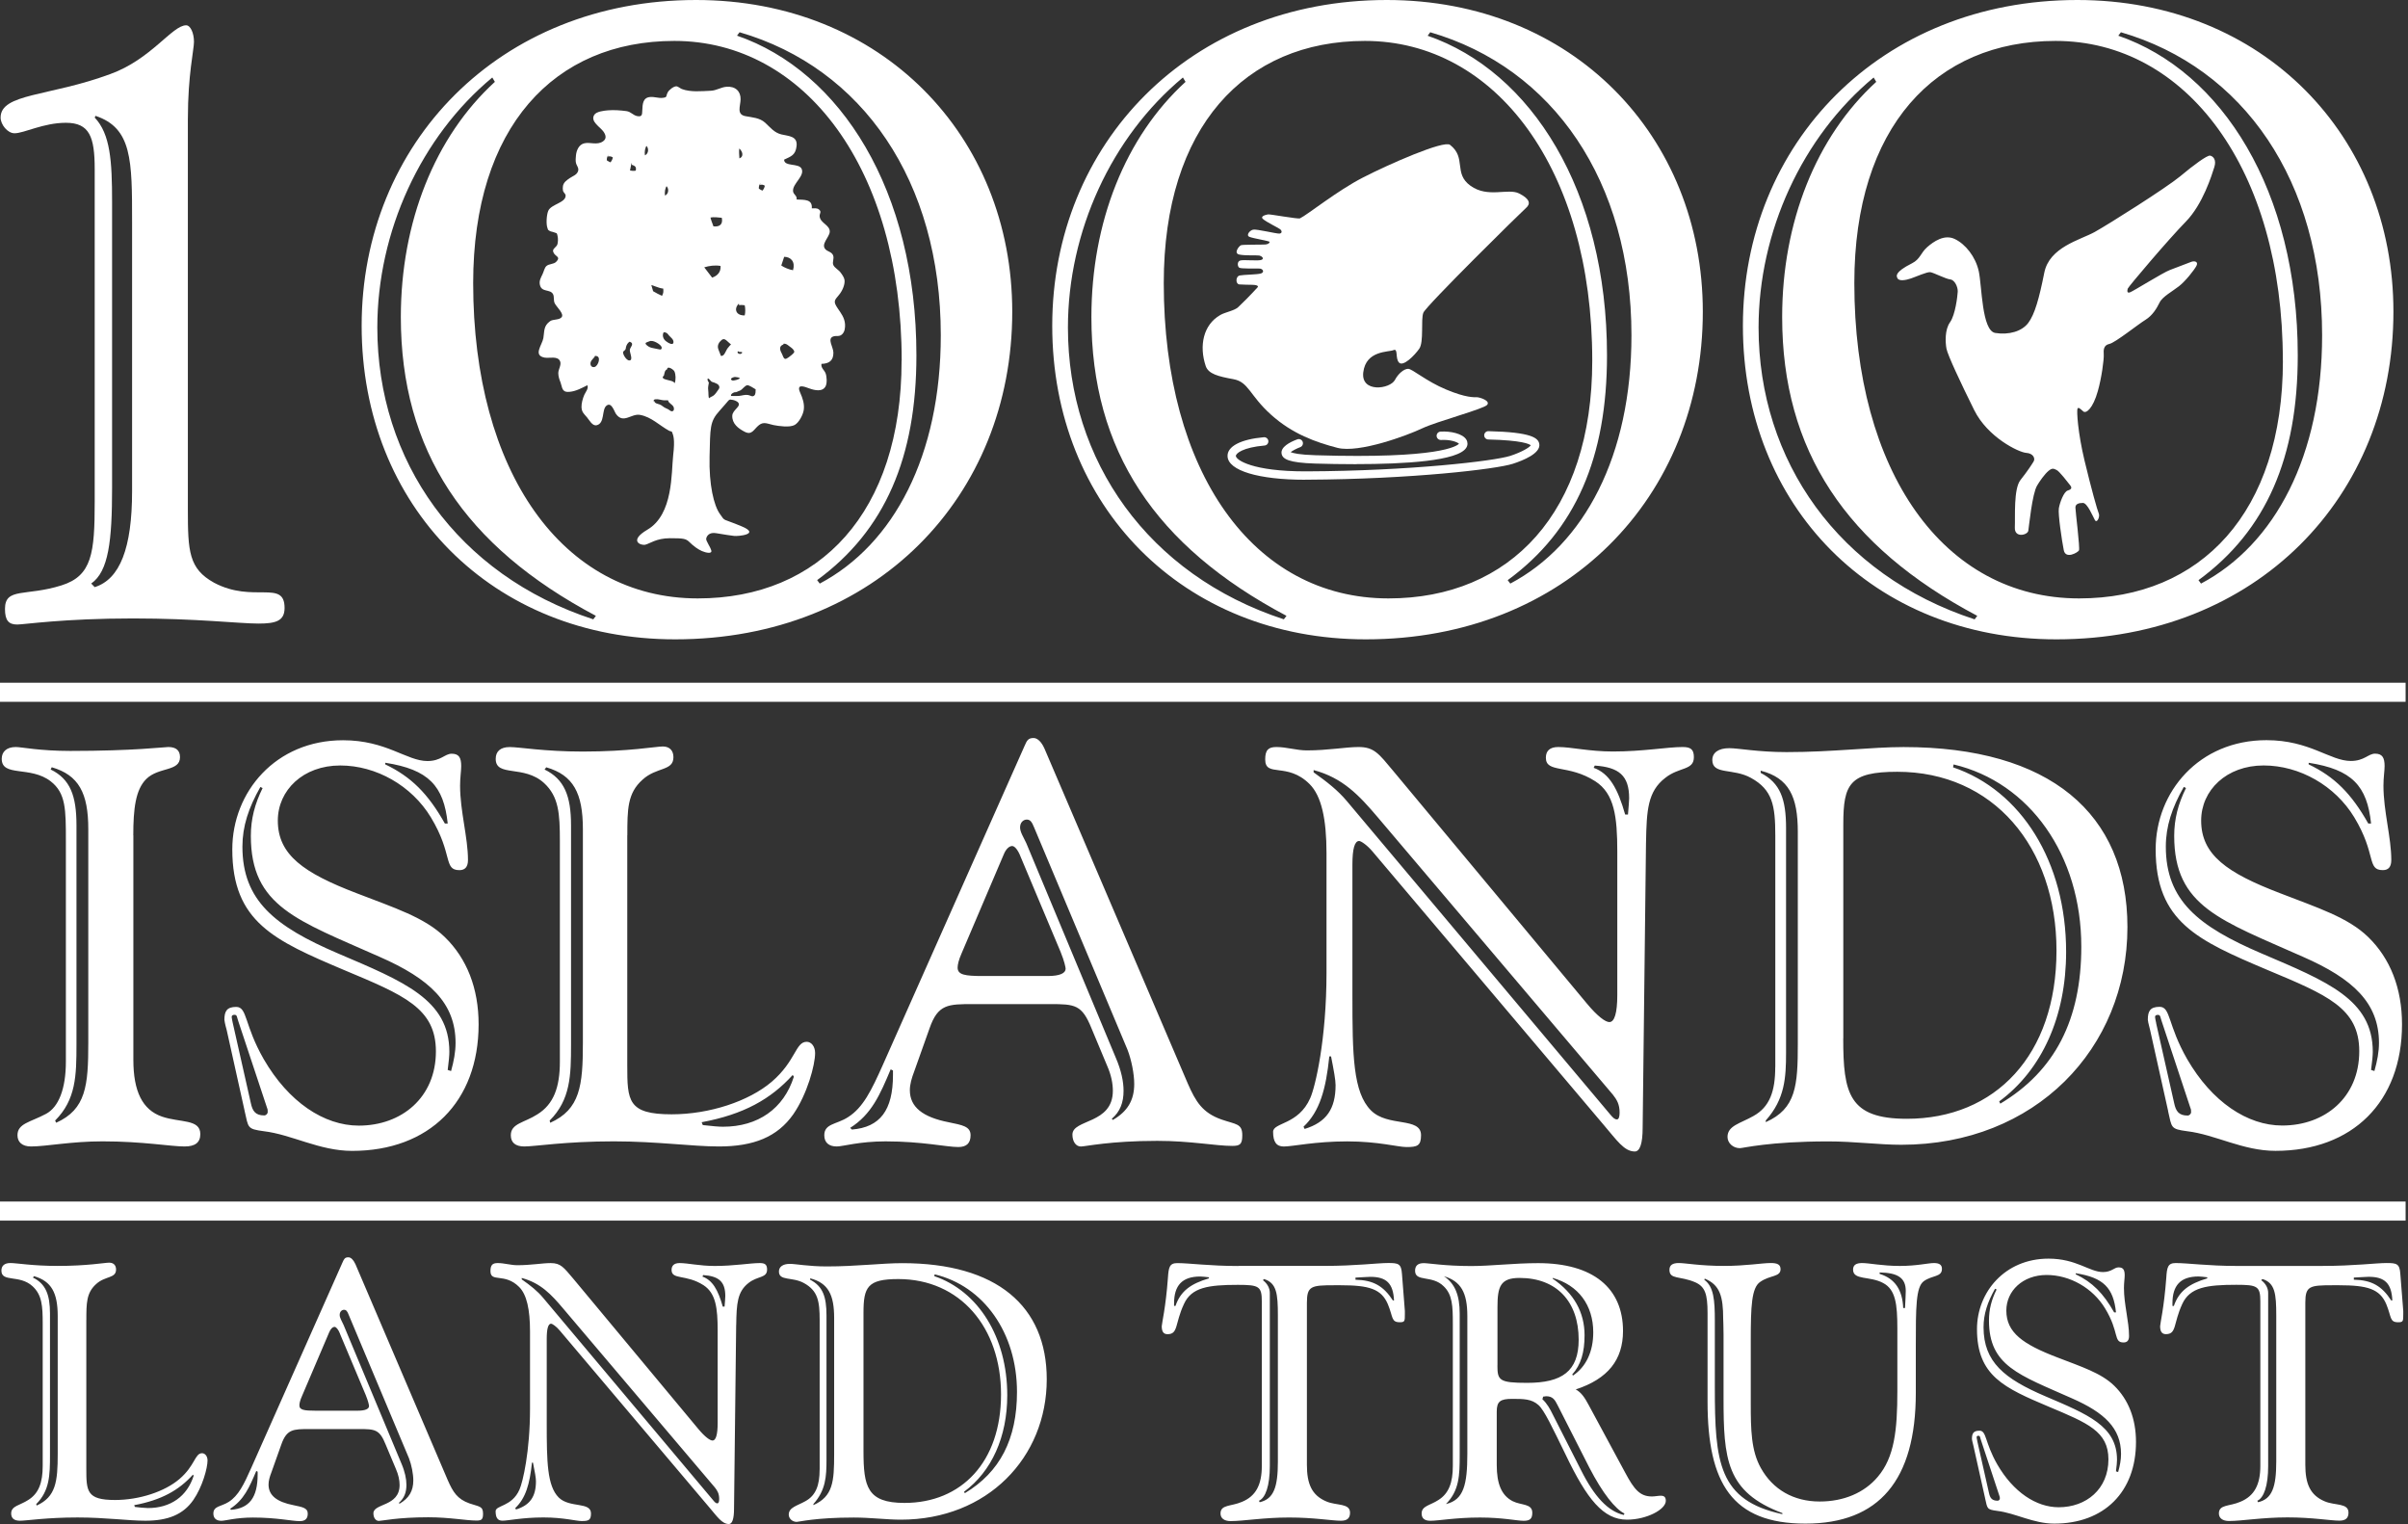
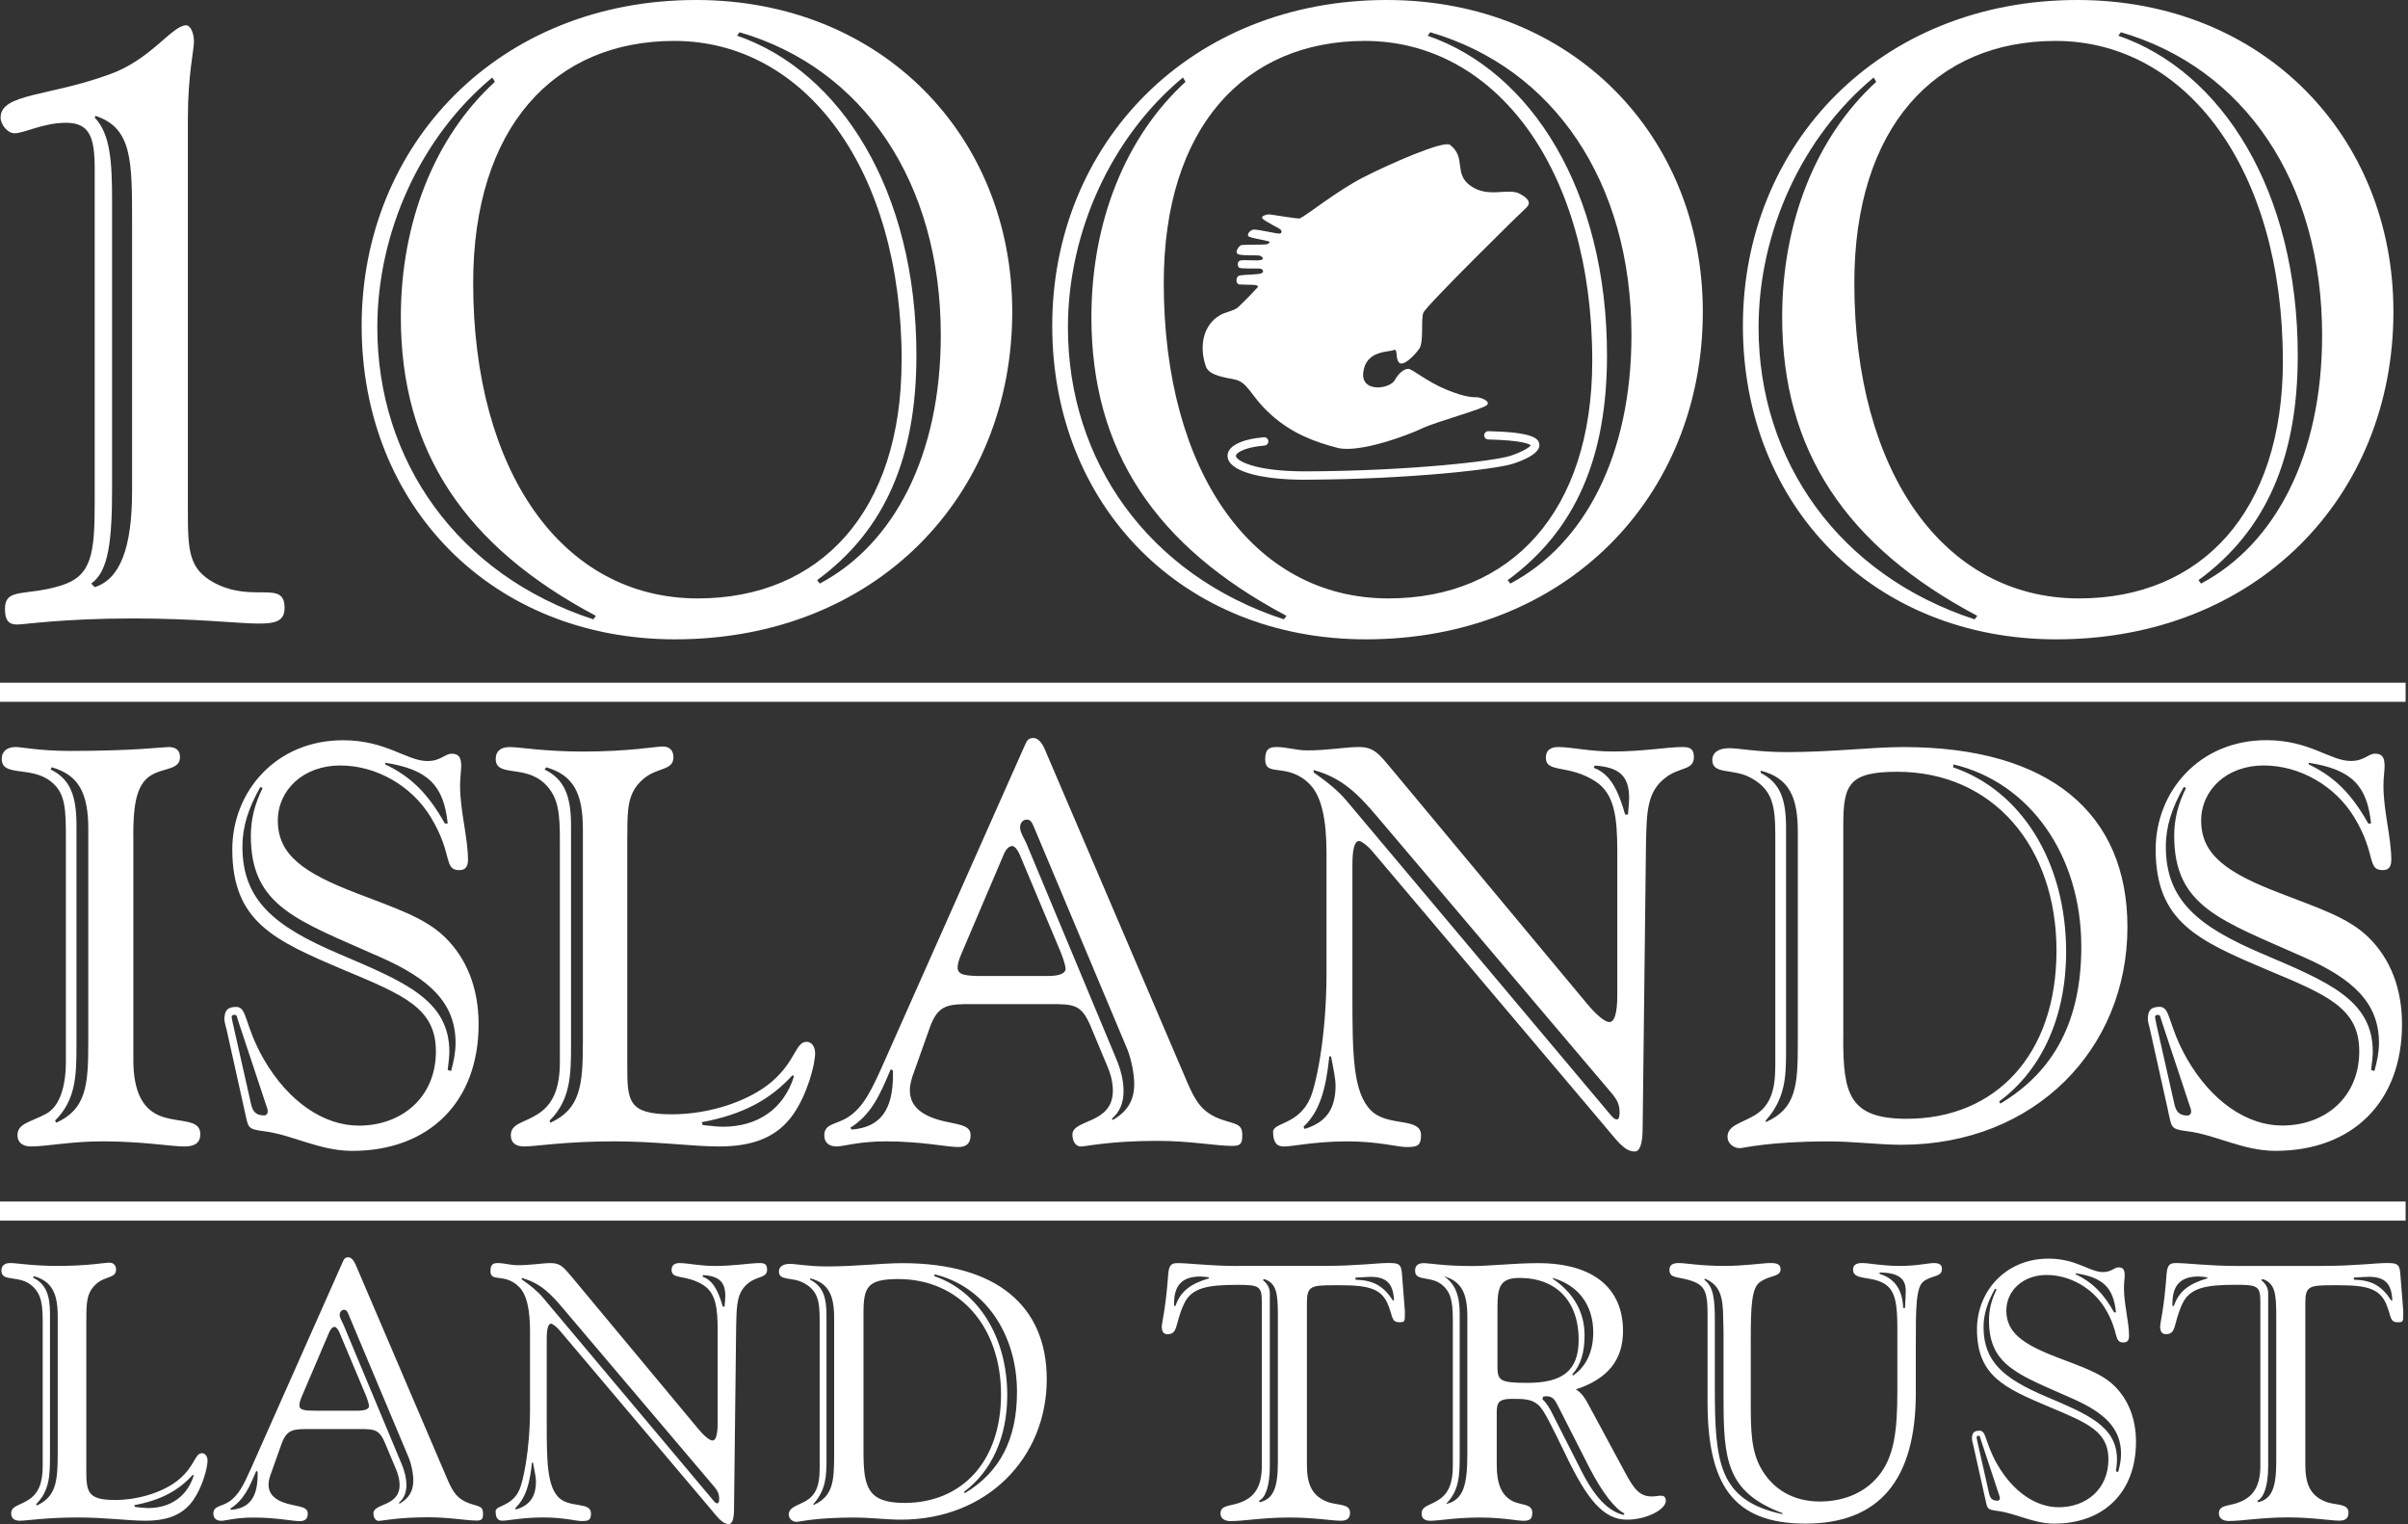
<svg xmlns="http://www.w3.org/2000/svg" width="128" height="81" viewBox="0 0 128 81" fill="none">
  <rect x="0" y="0" width="128" height="81" fill="#333333" stroke="none" />
  <g clip-path="url(#clip0_6374_6376)">
    <path fill-rule="evenodd" clip-rule="evenodd" d="M1.812 67.827C2.737 68.095 3.068 68.715 3.068 69.949V77.277C3.068 78.746 2.97 79.554 1.948 80.018L1.925 79.941C2.64 79.226 2.657 78.397 2.657 77.335V69.812C2.657 68.808 2.426 68.229 1.75 67.902L1.809 67.825L1.812 67.827ZM4.59 70.159C4.59 69.273 4.59 68.715 5.106 68.25C5.587 67.803 6.169 67.957 6.169 67.474C6.169 67.242 6.034 67.109 5.803 67.109C5.572 67.109 4.644 67.282 3.063 67.282C1.731 67.282 0.88 67.128 0.556 67.128C0.225 67.128 0.075 67.282 0.075 67.534C0.075 68.169 1.038 67.726 1.731 68.362C2.232 68.826 2.27 69.405 2.27 70.349V77.912C2.27 78.796 2.06 79.376 1.5 79.722C1.057 80.013 0.594 80.031 0.594 80.439C0.594 80.688 0.746 80.824 1.056 80.824C1.426 80.824 2.466 80.651 4.123 80.651C5.61 80.651 6.804 80.824 7.729 80.824C8.927 80.824 9.738 80.497 10.277 79.722C10.758 79.029 11.032 78.026 11.032 77.621C11.032 77.39 10.895 77.236 10.741 77.236C10.355 77.236 10.374 77.892 9.542 78.605C8.756 79.28 7.404 79.722 6.111 79.722C4.606 79.722 4.588 79.259 4.588 78.045V70.157L4.59 70.159ZM7.132 79.998C8.581 79.726 9.505 79.208 10.255 78.377L10.295 78.432C9.946 79.534 9.06 80.151 7.863 80.151C7.631 80.142 7.4 80.122 7.17 80.09L7.132 79.993L7.132 79.998ZM18.882 67.169C18.787 66.96 18.654 66.824 18.518 66.824C18.325 66.824 18.287 66.919 18.209 67.091L13.349 78.03C12.962 78.9 12.676 79.494 12.155 79.825C11.767 80.075 11.342 80.034 11.342 80.443C11.342 80.692 11.496 80.828 11.767 80.828C11.98 80.828 12.539 80.655 13.447 80.655C14.699 80.655 15.527 80.846 15.932 80.846C16.225 80.846 16.359 80.715 16.359 80.446C16.359 80.138 16.069 80.099 15.606 79.999C14.718 79.827 14.275 79.481 14.275 78.903C14.275 78.707 14.332 78.496 14.43 78.245L14.951 76.781C15.241 75.952 15.587 75.952 16.457 75.952H19.078C19.946 75.952 20.177 75.971 20.503 76.782L21.046 78.075C21.181 78.383 21.241 78.673 21.241 78.925C21.241 80.083 19.849 79.888 19.849 80.43C19.849 80.662 19.967 80.834 20.139 80.834C20.293 80.834 21.141 80.641 22.766 80.641C23.898 80.641 24.767 80.815 25.329 80.815C25.6 80.815 25.677 80.758 25.677 80.448C25.677 80.04 25.464 80.08 24.962 79.906C24.303 79.675 24.076 79.29 23.803 78.672L18.886 67.171L18.882 67.169ZM18.073 70.892L19.444 74.151C19.578 74.478 19.616 74.69 19.616 74.728C19.616 74.882 19.424 74.977 19 74.977H16.781C16.165 74.977 15.914 74.939 15.914 74.69C15.914 74.592 15.953 74.42 16.049 74.207L17.497 70.813C17.576 70.616 17.689 70.522 17.786 70.522C17.861 70.522 17.978 70.64 18.076 70.889L18.073 70.892ZM13.621 78.179L13.695 78.218V78.372C13.695 79.589 13.253 80.167 12.286 80.244L12.23 80.19C12.964 79.724 13.255 79.05 13.622 78.181L13.621 78.179ZM21.201 79.877C21.489 79.626 21.604 79.318 21.604 78.914C21.604 78.606 21.526 78.219 21.334 77.774L18.266 70.425C18.171 70.213 18.056 70.04 18.056 69.886C18.056 69.713 18.172 69.614 18.287 69.614C18.403 69.614 18.465 69.691 18.538 69.887L21.74 77.505C21.875 77.854 21.97 78.335 21.97 78.682C21.97 79.242 21.741 79.628 21.241 79.918L21.201 79.878L21.201 79.877ZM39.135 70.408C39.152 69.288 39.192 68.654 39.789 68.189C40.272 67.804 40.775 67.939 40.775 67.475C40.775 67.205 40.658 67.13 40.387 67.13C39.868 67.13 39.039 67.284 37.996 67.284C37.182 67.284 36.566 67.13 36.124 67.13C35.834 67.13 35.698 67.266 35.698 67.494C35.698 68.037 36.468 67.71 37.397 68.307C38.051 68.733 38.148 69.522 38.148 70.718V75.638C38.148 76.254 38.05 76.562 37.878 76.562C37.741 76.562 37.47 76.371 37.103 75.927L30.471 67.958C29.966 67.365 29.812 67.131 29.274 67.131C28.829 67.131 28.23 67.244 27.5 67.244C27.151 67.244 26.805 67.13 26.456 67.13C26.189 67.13 26.071 67.225 26.071 67.554C26.071 68.188 26.823 67.627 27.596 68.401C28.001 68.805 28.174 69.597 28.174 70.773V74.864C28.174 77.159 27.788 78.777 27.616 79.164C27.212 80.09 26.345 79.993 26.345 80.321C26.345 80.668 26.457 80.822 26.709 80.822C27.02 80.822 27.769 80.65 28.889 80.65C29.95 80.65 30.625 80.841 30.916 80.841C31.28 80.841 31.415 80.802 31.415 80.438C31.415 79.8 30.275 80.165 29.697 79.588C29.083 78.97 29.062 77.678 29.062 75.652V71.161C29.062 70.62 29.139 70.352 29.295 70.352C29.354 70.352 29.565 70.488 29.757 70.719L37.686 80.094C38.13 80.615 38.38 81 38.747 81C38.92 81 39.018 80.731 39.018 80.192L39.132 70.408L39.135 70.408ZM28.332 77.741C28.43 78.223 28.489 78.552 28.489 78.724C28.489 79.534 28.179 79.997 27.427 80.228L27.389 80.151C27.948 79.627 28.162 78.856 28.276 77.74H28.333L28.332 77.741ZM27.735 67.922C28.738 68.194 29.298 68.79 29.933 69.543L37.998 79.055C38.134 79.227 38.229 79.381 38.229 79.671C38.229 79.825 38.191 79.902 38.133 79.902C38.054 79.902 37.998 79.844 37.902 79.728L28.874 68.982C28.566 68.612 28.198 68.323 27.734 67.997V67.918L27.735 67.922ZM37.38 67.768C38.21 67.826 38.554 68.116 38.554 68.887C38.554 69.003 38.535 69.175 38.515 69.445H38.42C38.17 68.56 37.879 68.042 37.337 67.848L37.379 67.771L37.38 67.768ZM45.9 77.122V69.773C45.9 68.404 46.111 67.98 47.749 67.98C51.031 67.98 53.211 70.545 53.211 74.111C53.211 77.701 51.108 79.878 48.08 79.878C46.091 79.878 45.9 79.011 45.9 77.12V77.122ZM43.568 78.105C43.568 78.936 43.372 79.477 42.813 79.785C42.37 80.034 41.927 80.113 41.927 80.501C41.927 80.711 42.12 80.886 42.351 80.886C42.466 80.886 43.352 80.655 45.378 80.655C46.284 80.655 47.116 80.768 47.886 80.768C52.477 80.768 55.641 77.472 55.641 73.308C55.641 69.41 52.979 67.135 47.961 67.135C46.865 67.135 45.533 67.309 43.947 67.309C42.968 67.309 42.31 67.173 41.983 67.173C41.618 67.173 41.405 67.327 41.405 67.579C41.405 68.097 42.119 67.849 42.738 68.195C43.47 68.601 43.57 69.143 43.57 70.162V78.108H43.568V78.105ZM49.679 67.729C52.282 68.347 54.059 70.834 54.059 73.979C54.059 76.486 53.156 78.24 51.286 79.361L51.246 79.284C52.712 78.203 53.542 76.372 53.542 74.152C53.542 71.068 51.997 68.617 49.664 67.826L49.682 67.731L49.679 67.729ZM43.066 67.941C44.032 68.19 44.34 68.827 44.34 70.044V77.294C44.34 78.743 44.28 79.531 43.238 79.993V79.936C43.893 79.205 43.933 78.471 43.933 77.602V69.909C43.933 68.924 43.74 68.364 43.066 68.016V67.939V67.941ZM65.822 67.286C64.299 67.286 63.218 67.132 62.582 67.132C62.159 67.132 62.12 67.363 62.082 67.919C61.966 69.502 61.754 70.351 61.754 70.486C61.754 70.774 61.848 70.91 62.062 70.91C62.64 70.91 62.447 70.351 62.933 69.309C63.333 68.423 64.225 68.288 65.802 68.288C66.924 68.288 67.073 68.365 67.073 69.174V77.914C67.073 78.897 66.768 79.514 66.016 79.822C65.438 80.073 64.878 79.957 64.878 80.44C64.878 80.69 65.07 80.844 65.417 80.844C66.093 80.844 67.173 80.653 68.522 80.653C69.854 80.653 70.797 80.825 71.282 80.825C71.607 80.825 71.763 80.69 71.763 80.4C71.763 79.879 71.047 80.032 70.51 79.802C69.722 79.474 69.47 78.855 69.47 77.853V69.234C69.47 68.348 69.701 68.309 70.933 68.309H71.262C72.767 68.309 73.425 68.502 73.771 69.311C74.06 70.004 73.943 70.275 74.409 70.275C74.677 70.275 74.677 70.213 74.677 69.847V69.674L74.523 67.706C74.486 67.164 74.332 67.127 73.793 67.127C73.211 67.127 72.075 67.281 70.396 67.281H65.828L65.822 67.286ZM62.409 69.407V69.273C62.409 68.325 62.833 67.845 63.799 67.845C63.913 67.845 64.067 67.865 64.262 67.886V67.943C63.297 68.229 62.756 68.616 62.484 69.408H62.41L62.409 69.407ZM67.193 67.98C67.868 68.191 67.927 68.768 67.927 69.926V77.682C67.927 79.03 67.713 79.668 66.96 79.841L66.921 79.764C67.268 79.61 67.499 78.974 67.499 77.915V68.718C67.499 68.483 67.384 68.232 67.131 68.04L67.19 67.982L67.193 67.98ZM72.053 67.903C72.458 67.882 72.729 67.862 72.844 67.862C73.694 67.862 74.059 68.208 74.1 69.117H74.041C73.537 68.345 72.999 68.037 72.053 68.016V67.9V67.903ZM79.6 72.571V69.465C79.6 68.383 79.754 67.92 80.773 67.92C82.742 67.92 83.916 69.174 83.916 71.202C83.916 72.881 83.031 73.497 81.176 73.497C79.691 73.497 79.597 73.361 79.597 72.573L79.6 72.571ZM83.765 73.845C85.464 73.285 86.273 72.281 86.273 70.739C86.273 68.463 84.689 67.134 81.759 67.134C80.465 67.134 79.271 67.288 78.21 67.288C76.802 67.288 75.951 67.134 75.681 67.134C75.375 67.134 75.22 67.268 75.22 67.537C75.22 68.154 76.125 67.749 76.742 68.365C77.204 68.808 77.227 69.408 77.227 70.353V77.915C77.227 78.799 77.013 79.379 76.457 79.725C76.01 80.017 75.568 80.034 75.568 80.442C75.568 80.691 75.72 80.827 76.03 80.827C76.475 80.827 77.379 80.654 78.674 80.654C79.869 80.654 80.639 80.828 80.988 80.828C81.314 80.828 81.451 80.731 81.451 80.403C81.451 79.902 80.871 80.017 80.408 79.786C79.811 79.478 79.561 78.86 79.561 77.858V75.023C79.561 74.484 79.752 74.348 80.37 74.348C80.986 74.348 81.412 74.348 81.777 74.675C82.085 74.945 82.509 75.852 83.225 77.317C84.361 79.69 85.23 80.768 86.484 80.768C87.524 80.768 88.548 80.229 88.548 79.767C88.548 79.573 88.467 79.495 88.279 79.495C88.14 79.495 87.967 79.535 87.812 79.535C87.176 79.535 86.867 79.168 86.385 78.262L84.438 74.655C84.244 74.29 84.05 74 83.76 73.846L83.765 73.845ZM76.742 67.826C77.667 68.093 77.998 68.713 77.998 69.947V77.275C77.998 78.897 77.805 79.725 76.86 79.938C77.574 79.225 77.592 78.396 77.592 77.334V69.811C77.592 68.846 77.342 68.21 76.743 67.823L76.742 67.826ZM82.531 67.919C83.9 68.305 84.691 69.368 84.691 70.814C84.691 71.837 84.308 72.647 83.613 73.109L83.574 73.051C84.038 72.532 84.229 71.875 84.229 70.968C84.229 69.754 83.669 68.734 82.534 67.959V67.92L82.531 67.919ZM82.031 74.228C82.088 74.228 82.146 74.208 82.185 74.208C82.531 74.208 82.647 74.383 82.801 74.693L84.478 77.991C85.194 79.378 85.869 80.21 86.35 80.441L86.313 80.518C85.482 80.326 84.749 79.553 84.037 78.127L82.547 75.194C82.396 74.886 82.239 74.597 81.988 74.366L82.028 74.231L82.031 74.228ZM93.064 71.218C93.064 69.425 93.106 68.441 93.565 68.131C94.086 67.762 94.647 67.88 94.647 67.455C94.647 67.204 94.472 67.128 94.125 67.128C93.66 67.128 92.813 67.282 91.636 67.282C90.381 67.282 89.587 67.128 89.242 67.128C88.898 67.128 88.742 67.242 88.742 67.492C88.742 68.014 89.302 67.803 90.11 68.151C90.631 68.382 90.767 68.767 90.767 69.791V74.496C90.767 78.839 92.076 80.978 95.971 80.978C99.889 80.978 101.837 78.663 101.837 74.034V71.566C101.837 69.484 101.837 68.403 102.263 68.092C102.725 67.765 103.226 67.882 103.226 67.437C103.226 67.227 103.092 67.129 102.801 67.129C102.493 67.129 101.896 67.283 100.99 67.283C100.043 67.283 99.369 67.129 98.982 67.129C98.676 67.129 98.502 67.227 98.502 67.476C98.502 68.055 99.389 67.805 100.102 68.191C100.76 68.537 100.856 69.308 100.856 70.6V73.938C100.856 76.002 100.702 77.451 99.815 78.491C99.1 79.341 98.002 79.803 96.729 79.803C95.34 79.803 94.239 79.167 93.603 78.028C93.082 77.104 93.064 75.985 93.064 74.577V71.221V71.218ZM90.617 67.957C91.425 68.288 91.598 68.904 91.598 70.098C91.598 70.175 91.617 70.445 91.617 70.93V74.284C91.617 77.545 91.751 79.299 94.744 80.418V80.475C91.347 79.743 91.154 77.717 91.154 73.745V70.201C91.154 69.1 91.097 68.386 90.597 68.02L90.615 67.961L90.617 67.957ZM99.914 67.628C100.88 67.647 101.303 67.918 101.303 68.613C101.303 68.825 101.282 69.137 101.263 69.519H101.167C101.128 68.575 100.743 67.956 99.914 67.706V67.628ZM105.515 79.609C105.649 80.189 105.593 80.225 106.169 80.302C107.135 80.418 108.08 80.978 109.199 80.978C111.84 80.978 113.541 79.299 113.541 76.637C113.541 75.402 113.135 74.38 112.38 73.646C111.687 72.971 110.645 72.643 109.353 72.142C107.539 71.448 106.649 70.831 106.649 69.654C106.649 68.612 107.521 67.763 108.791 67.763C110.029 67.763 111.244 68.458 111.897 69.538C112.672 70.811 112.325 71.35 112.881 71.35C113.077 71.35 113.172 71.237 113.172 71.006C113.172 70.233 112.901 69.327 112.901 68.458C112.901 68.168 112.94 67.954 112.94 67.782C112.94 67.49 112.863 67.359 112.612 67.359C112.38 67.359 112.247 67.608 111.786 67.608C111.069 67.608 110.38 66.895 108.891 66.895C106.575 66.895 105.089 68.671 105.089 70.639C105.089 73.125 106.538 73.763 108.91 74.766C110.975 75.633 112.076 76.077 112.076 77.562C112.076 79.145 110.898 80.108 109.431 80.108C108.232 80.108 107.017 79.299 106.169 77.834C105.494 76.655 105.607 76.039 105.223 76.039C104.897 76.039 104.82 76.19 104.82 76.482C104.82 76.505 104.841 76.62 104.897 76.831L105.516 79.608L105.515 79.609ZM105.108 76.599C105.089 76.504 105.071 76.424 105.071 76.387C105.071 76.328 105.106 76.31 105.166 76.31C105.265 76.31 105.243 76.387 105.301 76.541L106.283 79.511C106.304 79.55 106.304 79.588 106.304 79.646C106.304 79.704 106.245 79.762 106.189 79.762C105.877 79.762 105.78 79.608 105.724 79.338L105.106 76.6L105.108 76.599ZM110.338 67.671C111.822 67.9 112.343 68.458 112.478 69.751H112.38C111.802 68.73 111.224 68.151 110.338 67.726V67.669V67.671ZM106.131 68.536C105.861 69.075 105.726 69.597 105.726 70.177C105.726 72.605 107.325 73.067 110.142 74.322C111.86 75.077 112.746 75.905 112.746 77.273C112.746 77.583 112.689 77.892 112.592 78.237L112.476 78.2C112.514 77.911 112.532 77.7 112.532 77.584C112.532 75.787 110.971 75.171 108.711 74.205C106.553 73.281 105.438 72.394 105.438 70.54C105.438 69.844 105.646 69.207 106.049 68.495L106.129 68.533L106.131 68.536ZM118.891 67.283C117.368 67.283 116.29 67.129 115.652 67.129C115.228 67.129 115.187 67.36 115.151 67.917C115.034 69.5 114.824 70.348 114.824 70.484C114.824 70.772 114.921 70.908 115.132 70.908C115.71 70.908 115.519 70.348 115.999 69.307C116.405 68.421 117.294 68.285 118.875 68.285C119.992 68.285 120.151 68.359 120.151 69.168V77.911C120.151 78.894 119.839 79.51 119.085 79.819C118.508 80.07 117.948 79.953 117.948 80.437C117.948 80.685 118.144 80.839 118.487 80.839C119.167 80.839 120.243 80.647 121.593 80.647C122.926 80.647 123.871 80.82 124.354 80.82C124.682 80.82 124.837 80.684 124.837 80.395C124.837 79.873 124.121 80.027 123.58 79.797C122.792 79.469 122.542 78.851 122.542 77.85V69.234C122.542 68.348 122.771 68.309 124.005 68.309H124.334C125.836 68.309 126.499 68.502 126.844 69.311C127.131 70.004 127.016 70.276 127.478 70.276C127.748 70.276 127.748 70.214 127.748 69.847V69.674L127.592 67.707C127.557 67.165 127.402 67.128 126.862 67.128C126.282 67.128 125.145 67.282 123.469 67.282H118.897L118.891 67.283ZM115.479 69.406V69.271C115.479 68.324 115.901 67.843 116.865 67.843C116.982 67.843 117.136 67.865 117.329 67.886V67.943C116.366 68.23 115.827 68.617 115.554 69.409H115.48L115.479 69.406ZM120.262 67.978C120.936 68.189 120.997 68.767 120.997 69.925V77.68C120.997 79.028 120.78 79.668 120.031 79.841L119.99 79.764C120.336 79.61 120.567 78.974 120.567 77.915V68.718C120.567 68.483 120.455 68.232 120.198 68.04L120.259 67.982L120.262 67.978ZM125.121 67.901C125.528 67.881 125.799 67.86 125.911 67.86C126.761 67.86 127.128 68.207 127.167 69.116H127.107C126.606 68.343 126.068 68.035 125.121 68.014V67.899V67.901ZM2.75 40.778C4.186 41.194 4.693 42.151 4.693 44.067V55.427C4.693 57.698 4.573 58.957 2.987 59.672L2.929 59.556C4.038 58.448 4.065 57.163 4.065 55.52V43.857C4.065 42.304 3.737 41.405 2.692 40.897L2.749 40.781L2.75 40.778ZM7.085 44.397C7.085 42.991 7.204 41.974 7.773 41.405C8.436 40.749 9.568 41.02 9.568 40.242C9.568 39.884 9.36 39.703 8.944 39.703C8.733 39.703 7.121 39.911 3.741 39.911C2.096 39.911 1.141 39.703 0.841 39.703C0.33 39.703 0.092 39.972 0.092 40.33C0.092 41.316 1.617 40.689 2.695 41.526C3.502 42.153 3.502 43.02 3.502 44.696V56.419C3.502 57.882 3.112 58.839 2.454 59.196C1.618 59.645 0.929 59.704 0.929 60.336C0.929 60.694 1.172 60.933 1.648 60.933C2.456 60.933 3.771 60.661 5.448 60.661C7.599 60.661 9.065 60.933 9.811 60.933C10.377 60.933 10.648 60.722 10.648 60.274C10.648 59.467 9.573 59.675 8.614 59.347C7.567 58.987 7.089 57.998 7.089 56.326V44.397H7.086H7.085ZM13.003 59.045C13.212 59.942 13.122 60.001 14.02 60.122C15.514 60.3 16.98 61.168 18.717 61.168C22.81 61.168 25.441 58.566 25.441 54.44C25.441 52.527 24.815 50.942 23.646 49.806C22.573 48.758 20.957 48.248 18.954 47.472C16.143 46.396 14.768 45.438 14.768 43.613C14.768 42 16.111 40.684 18.085 40.684C20 40.684 21.883 41.76 22.9 43.434C24.096 45.408 23.558 46.247 24.424 46.247C24.723 46.247 24.876 46.068 24.876 45.708C24.876 44.513 24.456 43.107 24.456 41.76C24.456 41.313 24.516 40.982 24.516 40.719C24.516 40.268 24.397 40.059 24.008 40.059C23.647 40.059 23.438 40.448 22.721 40.448C21.617 40.448 20.539 39.343 18.236 39.343C14.646 39.343 12.348 42.093 12.348 45.143C12.348 49.003 14.59 49.987 18.264 51.545C21.469 52.887 23.171 53.578 23.171 55.879C23.171 58.331 21.347 59.825 19.073 59.825C17.22 59.825 15.337 58.569 14.02 56.295C12.974 54.471 13.155 53.516 12.556 53.516C12.049 53.516 11.928 53.755 11.928 54.202C11.928 54.232 11.956 54.412 12.049 54.741L13.005 59.047L13.003 59.045ZM12.375 54.382C12.347 54.233 12.315 54.112 12.315 54.054C12.315 53.966 12.375 53.936 12.465 53.936C12.614 53.936 12.585 54.055 12.673 54.295L14.201 58.898C14.23 58.96 14.23 59.014 14.23 59.106C14.23 59.193 14.138 59.283 14.047 59.283C13.571 59.283 13.421 59.045 13.333 58.626L12.375 54.379V54.382ZM20.479 40.539C22.782 40.897 23.587 41.764 23.799 43.768H23.647C22.754 42.181 21.855 41.283 20.479 40.626V40.538V40.539ZM13.96 41.883C13.544 42.723 13.334 43.532 13.334 44.425C13.334 48.192 15.815 48.913 20.18 50.855C22.841 52.022 24.216 53.306 24.216 55.429C24.216 55.907 24.126 56.386 23.978 56.924L23.798 56.866C23.858 56.416 23.886 56.085 23.886 55.906C23.886 53.125 21.467 52.169 17.965 50.673C14.617 49.241 12.886 47.866 12.886 44.996C12.886 43.918 13.212 42.932 13.841 41.826L13.96 41.886V41.883ZM29.04 40.782C30.475 41.198 30.984 42.153 30.984 44.071V55.429C30.984 57.7 30.837 58.959 29.248 59.674L29.217 59.558C30.323 58.451 30.354 57.165 30.354 55.522V43.859C30.354 42.306 29.995 41.407 28.947 40.899L29.035 40.783L29.04 40.782ZM33.347 44.399C33.347 43.023 33.347 42.155 34.156 41.438C34.901 40.753 35.797 40.991 35.797 40.244C35.797 39.887 35.59 39.674 35.23 39.674C34.872 39.674 33.436 39.944 30.985 39.944C28.922 39.944 27.605 39.705 27.098 39.705C26.59 39.705 26.35 39.944 26.35 40.333C26.35 41.319 27.845 40.633 28.922 41.619C29.7 42.338 29.761 43.235 29.761 44.699V56.419C29.761 57.792 29.43 58.69 28.563 59.227C27.872 59.674 27.153 59.705 27.153 60.335C27.153 60.722 27.392 60.933 27.872 60.933C28.442 60.933 30.054 60.661 32.624 60.661C34.928 60.661 36.78 60.933 38.217 60.933C40.069 60.933 41.325 60.422 42.165 59.227C42.912 58.151 43.328 56.596 43.328 55.969C43.328 55.609 43.122 55.37 42.881 55.37C42.281 55.37 42.311 56.387 41.025 57.491C39.802 58.536 37.705 59.224 35.702 59.224C33.372 59.224 33.343 58.508 33.343 56.623V44.397L33.347 44.399ZM37.294 59.645C39.536 59.228 40.97 58.418 42.137 57.134L42.199 57.224C41.66 58.929 40.288 59.884 38.432 59.884C38.224 59.884 37.866 59.856 37.358 59.796L37.298 59.646L37.294 59.645ZM55.509 39.764C55.361 39.434 55.149 39.224 54.939 39.224C54.64 39.224 54.582 39.375 54.462 39.644L46.928 56.599C46.327 57.943 45.88 58.871 45.074 59.377C44.477 59.766 43.816 59.708 43.816 60.336C43.816 60.722 44.055 60.933 44.479 60.933C44.806 60.933 45.671 60.662 47.078 60.662C49.023 60.662 50.308 60.963 50.937 60.963C51.384 60.963 51.592 60.755 51.592 60.336C51.592 59.859 51.145 59.797 50.427 59.646C49.051 59.377 48.364 58.839 48.364 57.941C48.364 57.641 48.454 57.315 48.603 56.925L49.412 54.652C49.859 53.366 50.395 53.366 51.744 53.366H55.808C57.155 53.366 57.511 53.398 58.019 54.652L58.857 56.657C59.067 57.135 59.155 57.586 59.155 57.972C59.155 59.765 57.006 59.467 57.006 60.303C57.006 60.664 57.185 60.935 57.455 60.935C57.694 60.935 59.006 60.635 61.519 60.635C63.282 60.635 64.627 60.903 65.496 60.903C65.917 60.903 66.035 60.818 66.035 60.339C66.035 59.709 65.707 59.769 64.928 59.499C63.915 59.142 63.557 58.544 63.139 57.589L55.512 39.767L55.509 39.764ZM54.251 45.533L56.375 50.587C56.583 51.095 56.645 51.425 56.645 51.486C56.645 51.722 56.344 51.874 55.69 51.874H52.251C51.292 51.874 50.903 51.812 50.903 51.424C50.903 51.274 50.964 51.006 51.112 50.675L53.354 45.414C53.475 45.113 53.654 44.965 53.803 44.965C53.925 44.965 54.101 45.144 54.251 45.533ZM47.344 56.835L47.467 56.894V57.133C47.467 59.016 46.778 59.913 45.284 60.034L45.193 59.944C46.328 59.227 46.78 58.179 47.345 56.834L47.344 56.835ZM59.097 59.465C59.546 59.077 59.724 58.598 59.724 57.971C59.724 57.493 59.605 56.895 59.307 56.207L54.554 44.814C54.4 44.486 54.223 44.216 54.223 43.978C54.223 43.708 54.4 43.559 54.581 43.559C54.758 43.559 54.851 43.678 54.97 43.978L59.932 55.787C60.142 56.326 60.291 57.073 60.291 57.613C60.291 58.478 59.932 59.076 59.154 59.523L59.1 59.465H59.097ZM87.496 44.784C87.527 43.051 87.586 42.065 88.515 41.346C89.261 40.749 90.04 40.96 90.04 40.24C90.04 39.821 89.862 39.703 89.439 39.703C88.635 39.703 87.347 39.941 85.734 39.941C84.475 39.941 83.522 39.703 82.832 39.703C82.379 39.703 82.172 39.911 82.172 40.27C82.172 41.109 83.368 40.601 84.801 41.525C85.818 42.183 85.969 43.41 85.969 45.263V52.886C85.969 53.843 85.818 54.322 85.549 54.322C85.339 54.322 84.923 54.023 84.352 53.336L74.069 40.987C73.294 40.06 73.052 39.703 72.214 39.703C71.529 39.703 70.601 39.883 69.466 39.883C68.927 39.883 68.389 39.703 67.85 39.703C67.431 39.703 67.253 39.851 67.253 40.361C67.253 41.346 68.42 40.481 69.615 41.675C70.245 42.307 70.512 43.532 70.512 45.356V51.694C70.512 55.253 69.915 57.763 69.648 58.362C69.018 59.797 67.673 59.647 67.673 60.157C67.673 60.696 67.853 60.935 68.24 60.935C68.719 60.935 69.886 60.663 71.618 60.663C73.264 60.663 74.311 60.964 74.759 60.964C75.329 60.964 75.537 60.902 75.537 60.336C75.537 59.349 73.773 59.917 72.878 59.019C71.917 58.061 71.889 56.061 71.889 52.921V45.955C71.889 45.115 72.007 44.697 72.247 44.697C72.339 44.697 72.667 44.907 72.966 45.265L85.253 59.795C85.945 60.602 86.333 61.2 86.901 61.2C87.168 61.2 87.317 60.781 87.317 59.944L87.495 44.787L87.496 44.784ZM70.754 56.147C70.902 56.894 70.994 57.401 70.994 57.672C70.994 58.928 70.514 59.644 69.349 60.002L69.29 59.883C70.152 59.077 70.484 57.88 70.661 56.145H70.753L70.754 56.147ZM69.829 40.928C71.382 41.346 72.248 42.274 73.237 43.439L85.734 58.18C85.945 58.449 86.092 58.688 86.092 59.138C86.092 59.374 86.038 59.495 85.95 59.495C85.827 59.495 85.739 59.405 85.588 59.226L71.591 42.574C71.112 42.004 70.544 41.558 69.827 41.049V40.928L69.829 40.928ZM84.777 40.689C86.062 40.779 86.599 41.226 86.599 42.424C86.599 42.603 86.568 42.871 86.537 43.291H86.387C85.996 41.913 85.549 41.108 84.713 40.807L84.772 40.688L84.777 40.689ZM97.983 55.191V43.798C97.983 41.675 98.313 41.019 100.854 41.019C105.937 41.019 109.315 44.994 109.315 50.525C109.315 56.083 106.057 59.462 101.358 59.462C98.279 59.462 97.979 58.116 97.979 55.187L97.983 55.191ZM94.365 56.714C94.365 57.998 94.07 58.837 93.202 59.316C92.515 59.709 91.828 59.824 91.828 60.425C91.828 60.756 92.128 61.023 92.485 61.023C92.663 61.023 94.041 60.664 97.179 60.664C98.584 60.664 99.867 60.843 101.065 60.843C108.183 60.843 113.086 55.73 113.086 49.272C113.086 43.233 108.957 39.705 101.185 39.705C99.481 39.705 97.418 39.973 94.968 39.973C93.443 39.973 92.424 39.765 91.918 39.765C91.348 39.765 91.02 40.004 91.02 40.391C91.02 41.199 92.126 40.81 93.083 41.349C94.219 41.977 94.368 42.815 94.368 44.399V56.718L94.365 56.714ZM103.846 40.629C107.885 41.585 110.634 45.443 110.634 50.315C110.634 54.202 109.229 56.923 106.328 58.658L106.27 58.538C108.54 56.866 109.827 54.024 109.827 50.588C109.827 45.804 107.436 42.007 103.817 40.782L103.845 40.632L103.846 40.629ZM93.591 40.96C95.089 41.346 95.565 42.334 95.565 44.216V55.455C95.565 57.695 95.476 58.924 93.861 59.64V59.552C94.878 58.412 94.94 57.281 94.94 55.936V44.009C94.94 42.482 94.639 41.617 93.592 41.079L93.591 40.96ZM115.245 59.047C115.452 59.943 115.364 60.002 116.261 60.123C117.756 60.3 119.219 61.166 120.955 61.166C125.051 61.166 127.682 58.564 127.682 54.439C127.682 52.526 127.056 50.942 125.887 49.805C124.813 48.758 123.195 48.247 121.196 47.471C118.384 46.395 117.005 45.438 117.005 43.612C117.005 41.999 118.354 40.683 120.326 40.683C122.241 40.683 124.123 41.759 125.14 43.433C126.337 45.408 125.795 46.246 126.665 46.246C126.966 46.246 127.112 46.067 127.112 45.707C127.112 44.512 126.695 43.106 126.695 41.759C126.695 41.311 126.756 40.981 126.756 40.716C126.756 40.266 126.634 40.056 126.248 40.056C125.888 40.056 125.679 40.444 124.961 40.444C123.855 40.444 122.778 39.339 120.477 39.339C116.887 39.339 114.587 42.089 114.587 45.14C114.587 48.999 116.829 49.983 120.503 51.541C123.708 52.883 125.409 53.575 125.409 55.874C125.409 58.327 123.587 59.82 121.313 59.82C119.462 59.82 117.577 58.565 116.26 56.289C115.216 54.466 115.393 53.511 114.796 53.511C114.289 53.511 114.17 53.749 114.17 54.196C114.17 54.227 114.198 54.407 114.289 54.735L115.248 59.041L115.245 59.047ZM114.616 54.383C114.587 54.234 114.554 54.113 114.554 54.054C114.554 53.97 114.614 53.939 114.706 53.939C114.852 53.939 114.825 54.058 114.914 54.298L116.439 58.901C116.47 58.963 116.47 59.021 116.47 59.109C116.47 59.199 116.379 59.29 116.288 59.29C115.81 59.29 115.66 59.052 115.571 58.633L114.613 54.386L114.616 54.383ZM122.72 40.54C125.023 40.897 125.827 41.765 126.037 43.769H125.888C124.993 42.182 124.095 41.281 122.72 40.626V40.536L122.72 40.54ZM116.199 41.884C115.781 42.724 115.572 43.53 115.572 44.426C115.572 48.193 118.055 48.911 122.42 50.854C125.081 52.02 126.457 53.305 126.457 55.428C126.457 55.906 126.366 56.385 126.215 56.922L126.037 56.865C126.099 56.413 126.128 56.082 126.128 55.902C126.128 53.121 123.709 52.166 120.208 50.671C116.86 49.238 115.127 47.862 115.127 44.994C115.127 43.916 115.455 42.929 116.082 41.823L116.201 41.882L116.199 41.884ZM9.987 6.297C9.987 3.982 10.311 2.638 10.311 2.223C10.311 1.758 10.126 1.344 9.895 1.344C9.155 1.344 8.041 3.149 5.866 3.935C2.622 5.138 0.032 4.953 0.032 6.25C0.032 6.62 0.402 7.083 0.772 7.083C1.282 7.083 2.302 6.526 3.504 6.526C4.755 6.526 5.034 7.269 5.034 8.982V26.666C5.034 29.396 4.891 30.601 3.275 31.11C1.375 31.711 0.265 31.204 0.265 32.361C0.265 32.962 0.45 33.193 0.912 33.193C1.284 33.193 3.367 32.869 7.071 32.869C10.451 32.869 12.717 33.142 13.738 33.142C14.664 33.142 15.127 33.003 15.127 32.312C15.127 30.782 13.458 32.079 11.376 30.969C10.036 30.226 9.986 29.301 9.986 27.079V6.296L9.987 6.297ZM5.08 6.158C7.021 6.805 7.021 8.519 7.021 11.808V26.111C7.021 29.12 6.377 30.787 5.034 31.205L4.849 31.014C5.773 30.367 5.958 28.747 5.958 25.922V10.739C5.958 8.562 5.866 7.129 5.034 6.248L5.078 6.156L5.08 6.158Z" fill="white" />
    <path d="M0 36.286H127.873V37.3H0V36.291V36.286Z" fill="white" />
    <path fill-rule="evenodd" clip-rule="evenodd" d="M110.422 0C99.961 0 92.646 7.639 92.646 17.315C92.646 26.898 99.588 33.98 109.308 33.98C119.957 33.98 127.225 26.388 127.225 16.571C127.23 7.223 120.286 0 110.423 0H110.422ZM121.351 19.166C121.351 27.223 116.997 31.805 110.517 31.805C103.293 31.805 98.569 25.045 98.569 15.047C98.569 6.758 102.876 2.175 109.265 2.175C116.207 2.175 121.347 8.983 121.347 19.166H121.351ZM112.6 1.899L112.74 1.714C119.265 3.61 123.435 9.628 123.435 17.821C123.435 24.211 120.933 28.934 116.997 31.017L116.863 30.834C120.474 28.193 122.14 24.305 122.14 18.888C122.138 10.139 118.111 3.795 112.603 1.899H112.6ZM104.96 32.917C97.74 30.555 93.479 24.49 93.479 17.407C93.479 12.315 95.798 7.27 99.596 4.119L99.734 4.35C96.537 7.27 94.733 11.807 94.733 16.852C94.733 23.934 98.115 29.029 105.104 32.731L104.964 32.917H104.96ZM36.998 0C26.538 0 19.224 7.639 19.224 17.315C19.224 26.898 26.168 33.98 35.889 33.98C46.537 33.98 53.807 26.388 53.807 16.571C53.807 7.223 46.861 0 36.998 0ZM47.925 19.166C47.925 27.223 43.575 31.805 37.092 31.805C29.874 31.805 25.152 25.045 25.152 15.047C25.152 6.758 29.458 2.175 35.844 2.175C42.792 2.175 47.93 8.983 47.93 19.166H47.925ZM39.175 1.899L39.313 1.714C45.843 3.61 50.009 9.629 50.009 17.821C50.009 24.21 47.511 28.933 43.575 31.017L43.436 30.832C47.047 28.192 48.713 24.304 48.713 18.887C48.713 10.137 44.685 3.792 39.174 1.894L39.175 1.899ZM31.537 32.917C24.317 30.555 20.057 24.49 20.057 17.407C20.057 12.315 22.371 7.27 26.168 4.119L26.306 4.35C23.113 7.27 21.307 11.807 21.307 16.852C21.307 23.934 24.686 29.029 31.675 32.731L31.537 32.917ZM73.712 0C63.251 0 55.933 7.639 55.933 17.315C55.933 26.898 62.879 33.98 72.603 33.98C83.249 33.98 90.515 26.388 90.515 16.571C90.515 7.223 83.574 0 73.712 0ZM84.638 19.166C84.638 27.223 80.286 31.805 73.806 31.805C66.584 31.805 61.861 25.045 61.861 15.047C61.861 6.758 66.168 2.175 72.555 2.175C79.5 2.175 84.638 8.983 84.638 19.166ZM75.889 1.899L76.026 1.714C82.553 3.61 86.722 9.628 86.722 17.821C86.722 24.211 84.218 28.934 80.282 31.017L80.143 30.834C83.756 28.193 85.422 24.305 85.422 18.888C85.422 10.139 81.394 3.795 75.886 1.899H75.889ZM68.247 32.917C61.028 30.555 56.767 24.49 56.767 17.407C56.767 12.315 59.082 7.27 62.879 4.119L63.019 4.35C59.822 7.27 58.015 11.807 58.015 16.852C58.015 23.934 61.393 29.029 68.385 32.731L68.243 32.917H68.247Z" fill="white" />
    <path d="M0 63.861H127.873V64.873H0V63.861ZM66.818 15.308C66.771 15.343 66.499 15.675 65.812 16.329C65.618 16.511 65.136 16.588 64.865 16.742C63.964 17.258 63.73 18.371 64.091 19.454C64.233 19.873 64.755 20.006 65.564 20.153C66.376 20.302 66.414 21.001 67.555 22.033C68.697 23.065 69.951 23.507 71.091 23.802C72.237 24.098 74.817 23.139 75.592 22.769C76.362 22.401 78.872 21.737 79.052 21.518C79.237 21.295 78.647 21.111 78.5 21.111C78.354 21.111 77.947 21.15 76.88 20.706C75.811 20.264 75.073 19.602 74.851 19.602C74.628 19.602 74.32 19.867 74.15 20.191C73.892 20.684 72.332 20.892 72.466 19.788C72.61 18.612 73.816 18.722 74.074 18.608C74.336 18.5 74.151 19.052 74.37 19.273C74.59 19.497 75.181 18.904 75.441 18.536C75.698 18.169 75.516 16.988 75.66 16.62C75.808 16.252 80.86 11.274 81.115 11.054C81.371 10.834 81.335 10.577 80.746 10.28C80.155 9.987 79.09 10.538 78.168 9.875C77.244 9.212 77.966 8.392 77.079 7.699C76.748 7.442 73.817 8.732 72.454 9.433C71.087 10.132 69.5 11.415 69.099 11.607C69.006 11.65 67.513 11.381 67.415 11.394C67.314 11.409 66.963 11.485 67.135 11.64C67.311 11.799 67.924 12.093 68.038 12.177C68.15 12.257 68.166 12.4 68.012 12.415C67.863 12.429 66.802 12.167 66.615 12.205C66.43 12.242 66.218 12.505 66.415 12.588C66.607 12.671 67.488 12.807 67.488 12.857C67.488 12.912 67.42 12.979 67.27 12.994C67.119 13.009 66.073 12.994 65.969 13.032C65.863 13.071 65.555 13.462 65.877 13.53C66.201 13.596 66.84 13.559 66.945 13.582C67.05 13.604 67.223 13.733 67.066 13.807C66.909 13.884 66.117 13.792 65.93 13.844C65.745 13.898 65.779 14.168 65.876 14.229C65.976 14.289 66.762 14.268 66.952 14.273C67.141 14.28 67.23 14.477 67.019 14.537C66.811 14.596 66.134 14.596 65.903 14.64C65.668 14.688 65.676 15.1 65.878 15.116C66.082 15.129 66.38 15.137 66.563 15.137C66.741 15.137 66.983 15.183 66.808 15.311L66.818 15.308Z" fill="white" />
    <path d="M69.377 25.498C66.901 25.498 65.286 25.012 65.252 24.254C65.224 23.728 65.948 23.347 67.182 23.238C67.24 23.233 67.298 23.252 67.343 23.29C67.388 23.328 67.416 23.382 67.421 23.44C67.423 23.469 67.42 23.498 67.411 23.526C67.403 23.554 67.388 23.579 67.37 23.602C67.351 23.624 67.328 23.642 67.302 23.655C67.276 23.669 67.248 23.677 67.219 23.679C66.068 23.779 65.691 24.098 65.694 24.234C65.707 24.457 66.601 25.052 69.376 25.052H69.461C74.966 25.029 79.429 24.502 80.276 24.23C80.898 24.028 81.299 23.781 81.37 23.667C81.299 23.602 80.915 23.4 79.113 23.358C79.054 23.357 78.998 23.333 78.957 23.291C78.916 23.249 78.894 23.193 78.894 23.134C78.895 23.075 78.919 23.019 78.961 22.978C79.003 22.937 79.059 22.915 79.118 22.916H79.126C81.419 22.97 81.776 23.278 81.824 23.603C81.896 24.096 80.971 24.471 80.415 24.65C79.544 24.933 75.012 25.469 69.465 25.495H69.38L69.377 25.498Z" fill="white" />
-     <path d="M72.076 24.671C71.303 24.671 70.558 24.657 69.919 24.638C68.493 24.595 68.171 24.397 68.124 24.109C68.066 23.762 68.549 23.502 68.965 23.348C69.02 23.329 69.08 23.333 69.133 23.357C69.185 23.382 69.226 23.427 69.246 23.481C69.266 23.535 69.264 23.595 69.24 23.648C69.217 23.701 69.173 23.743 69.12 23.764C68.917 23.841 68.706 23.953 68.606 24.031C68.728 24.083 69.061 24.17 69.933 24.195C76.528 24.397 77.447 23.703 77.554 23.584C77.473 23.499 77.109 23.353 76.599 23.384C76.54 23.386 76.484 23.366 76.44 23.328C76.397 23.29 76.37 23.236 76.365 23.178C76.363 23.148 76.367 23.119 76.376 23.091C76.385 23.063 76.4 23.037 76.419 23.015C76.439 22.993 76.462 22.975 76.489 22.962C76.515 22.949 76.544 22.941 76.573 22.939C77.105 22.908 77.746 23.042 77.944 23.364C77.984 23.427 78.005 23.5 78.006 23.574C78.007 23.649 77.987 23.722 77.948 23.786C77.532 24.504 74.644 24.667 72.072 24.667L72.076 24.671ZM100.854 14.772C100.819 14.678 100.673 14.479 101.638 13.992C102.075 13.77 102.092 13.446 102.437 13.14C102.783 12.835 103.361 12.433 103.916 12.707C104.476 12.976 105.014 13.644 105.183 14.415C105.354 15.183 105.339 17.581 106.061 17.696C106.784 17.812 107.478 17.615 107.817 17.159C108.159 16.703 108.395 15.856 108.666 14.496C108.936 13.133 110.569 12.757 111.343 12.332C112.117 11.9 115.147 9.985 115.886 9.374C116.621 8.757 117.331 8.241 117.48 8.272C117.629 8.298 117.835 8.475 117.704 8.884C117.573 9.296 117.097 10.854 116.191 11.779C115.287 12.699 113.133 15.239 113.102 15.341C113.076 15.444 113.049 15.602 113.226 15.536C113.403 15.472 114.987 14.481 115.344 14.35C115.696 14.221 116.322 13.973 116.484 13.915C116.641 13.857 116.873 13.896 116.755 14.128C116.632 14.361 116.172 14.94 115.829 15.21C115.484 15.481 114.943 15.769 114.795 16.08C114.644 16.386 114.421 16.767 114.04 17.001C113.656 17.235 112.435 18.215 112.127 18.279C111.819 18.344 111.81 18.595 111.827 18.839C111.846 19.084 111.713 20.087 111.513 20.784C111.251 21.716 110.892 21.992 110.741 21.868C110.594 21.742 110.482 21.619 110.433 21.717C110.382 21.817 110.445 22.978 110.806 24.48C111.167 25.985 111.489 27.127 111.563 27.292C111.637 27.457 111.466 27.839 111.355 27.639C111.244 27.439 110.955 26.73 110.721 26.73C110.485 26.73 110.321 26.791 110.321 26.976C110.321 27.161 110.572 29.142 110.51 29.253C110.448 29.366 109.801 29.739 109.702 29.241C109.602 28.744 109.39 27.315 109.44 27.017C109.49 26.717 109.702 26.134 109.913 26.07C110.121 26.008 110.148 25.923 110.037 25.785C109.925 25.646 109.465 25.037 109.315 24.976C109.168 24.914 109.105 24.852 108.891 25.026C108.683 25.201 108.421 25.573 108.283 25.81C108.021 26.249 107.856 27.972 107.817 28.207C107.78 28.443 107.078 28.608 107.101 28.038C107.128 27.464 107.026 25.985 107.401 25.511C107.773 25.041 108.001 24.69 108.098 24.529C108.198 24.369 108.085 24.092 107.702 24.069C107.312 24.041 105.659 23.249 104.939 21.791C104.215 20.335 103.53 18.866 103.467 18.533C103.406 18.195 103.37 17.524 103.658 17.125C103.939 16.728 104.052 15.747 104.066 15.498C104.076 15.25 103.904 14.874 103.668 14.851C103.429 14.825 102.784 14.491 102.611 14.466C102.436 14.439 101.84 14.714 101.579 14.799C101.32 14.888 100.929 14.969 100.854 14.771L100.854 14.772ZM38.855 21.237C38.714 21.237 38.777 21.25 38.248 21.832C37.718 22.415 37.757 22.738 37.718 24.262C37.68 25.785 37.952 26.871 38.262 27.308C38.57 27.747 38.352 27.526 39.41 27.968C40.471 28.404 39.206 28.509 39.025 28.484C38.845 28.457 38.493 28.417 38.083 28.34C37.671 28.263 37.553 28.52 37.538 28.637C37.526 28.754 37.759 29.064 37.809 29.257C37.863 29.455 37.513 29.377 37.307 29.286C37.1 29.196 36.854 29.016 36.66 28.822C36.467 28.629 36.349 28.605 35.615 28.605C34.88 28.605 34.529 28.901 34.298 28.951C34.065 29.004 33.398 28.75 34.416 28.15C35.797 27.338 35.68 25.117 35.782 24.214C35.89 23.31 35.782 23.129 35.726 22.971C35.708 22.913 35.626 22.927 35.574 22.898C35.044 22.607 34.628 22.162 34.025 22.051C33.555 21.964 33.139 22.548 32.745 22.003C32.648 21.864 32.503 21.333 32.229 21.569C31.979 21.781 32.158 22.494 31.72 22.599C31.486 22.656 31.331 22.33 31.194 22.171C31.02 21.974 30.925 21.894 30.911 21.647C30.902 21.448 30.975 21.177 31.059 20.986C31.13 20.831 31.297 20.647 31.223 20.474C30.936 20.619 30.607 20.798 30.283 20.824C30.121 20.839 30.002 20.831 29.913 20.688C29.866 20.609 29.832 20.416 29.795 20.322C29.73 20.162 29.677 20.003 29.677 19.829C29.678 19.631 29.846 19.402 29.777 19.213C29.658 18.897 29.205 19.053 28.951 19.007C28.318 18.889 28.82 18.336 28.883 17.969C28.945 17.613 28.88 17.33 29.238 17.072C29.395 16.954 29.721 17.021 29.854 16.86C29.999 16.679 29.6 16.333 29.492 16.129C29.407 15.969 29.473 15.782 29.398 15.636C29.248 15.349 28.791 15.556 28.699 15.14C28.649 14.92 28.753 14.755 28.84 14.57C28.902 14.445 28.94 14.234 29.046 14.139C29.183 14.016 29.433 14.051 29.565 13.913C29.812 13.663 29.565 13.648 29.446 13.466C29.309 13.249 29.5 13.193 29.601 13.046C29.673 12.936 29.67 12.649 29.636 12.532C29.59 12.355 29.626 12.42 29.448 12.347C29.366 12.313 29.268 12.314 29.194 12.259C29.098 12.185 29.15 12.243 29.099 12.112C29.022 11.909 29.053 11.421 29.141 11.211C29.287 10.846 30.107 10.78 30.065 10.371C30.057 10.302 29.946 10.222 29.926 10.138C29.911 10.05 29.911 9.961 29.926 9.873C29.973 9.678 30.127 9.577 30.285 9.467C30.443 9.359 30.665 9.297 30.729 9.093C30.783 8.923 30.648 8.809 30.615 8.653C30.589 8.541 30.603 8.379 30.615 8.266C30.64 7.999 30.766 7.686 31.056 7.617C31.367 7.54 31.732 7.73 32.049 7.516C32.259 7.373 32.203 7.183 32.088 7.008C31.917 6.754 31.359 6.461 31.591 6.101C31.704 5.923 32.125 5.88 32.315 5.864C32.633 5.836 32.985 5.864 33.303 5.906C33.539 5.939 33.654 6.129 33.869 6.17C34.132 6.219 34.132 6.101 34.142 5.864C34.157 5.538 34.165 5.182 34.57 5.155C34.785 5.138 34.992 5.222 35.213 5.202C35.498 5.173 35.38 5.117 35.498 4.901C35.57 4.776 35.798 4.591 35.947 4.587C36.034 4.585 36.163 4.699 36.241 4.731C36.713 4.908 37.293 4.844 37.784 4.823C38.085 4.81 38.324 4.636 38.612 4.612C39.094 4.572 39.378 4.857 39.367 5.279C39.359 5.642 39.139 6.082 39.622 6.173C39.984 6.242 40.377 6.255 40.673 6.522C40.944 6.771 41.155 7.054 41.536 7.144C41.922 7.237 42.408 7.225 42.342 7.771C42.285 8.249 42.047 8.311 41.68 8.485C41.68 8.872 42.46 8.654 42.61 8.97C42.79 9.355 42.127 9.756 42.155 10.154C42.167 10.349 42.391 10.398 42.343 10.603C42.759 10.624 43.194 10.577 43.152 11.073C43.267 11.073 43.425 11.05 43.524 11.127C43.697 11.263 43.555 11.331 43.57 11.501C43.604 11.863 44.123 11.96 44.106 12.317C44.094 12.612 43.597 12.987 43.895 13.267C44.009 13.373 44.209 13.39 44.284 13.569C44.354 13.735 44.23 13.927 44.294 14.079C44.361 14.241 44.582 14.338 44.687 14.491C44.768 14.599 44.878 14.753 44.893 14.889C44.921 15.149 44.757 15.486 44.596 15.675C44.339 15.977 44.288 16.027 44.533 16.393C44.706 16.649 44.888 16.877 44.918 17.217C44.93 17.397 44.911 17.613 44.778 17.753C44.619 17.919 44.47 17.822 44.293 17.882C43.954 18.002 44.3 18.452 44.3 18.742C44.304 19.161 44.077 19.33 43.665 19.339C43.629 19.552 43.816 19.666 43.884 19.836C43.949 20.002 43.972 20.355 43.89 20.52C43.732 20.848 43.294 20.745 43.02 20.644C42.752 20.544 42.314 20.375 42.534 20.868C42.66 21.147 42.773 21.465 42.724 21.79C42.688 22.041 42.474 22.455 42.244 22.585C41.98 22.731 41.416 22.649 41.118 22.592C40.819 22.531 40.599 22.392 40.347 22.592C40.061 22.816 39.977 23.151 39.582 22.947C39.239 22.77 38.912 22.518 38.925 22.096C38.936 21.765 39.462 21.59 39.208 21.363C39.109 21.293 38.992 21.251 38.87 21.244L38.855 21.237ZM31.637 18.902C31.589 19.039 31.431 19.108 31.394 19.266C31.361 19.405 31.444 19.549 31.612 19.503C31.804 19.446 31.982 18.917 31.663 18.92M33.469 18.158C33.357 18.235 33.315 18.315 33.276 18.44C33.26 18.5 33.276 18.522 33.238 18.584C33.21 18.629 33.133 18.658 33.122 18.714C33.095 18.837 33.338 19.238 33.509 19.144C33.642 19.069 33.454 18.709 33.481 18.581C33.498 18.492 33.586 18.394 33.599 18.316C33.612 18.213 33.546 18.2 33.469 18.16M34.567 18.122C34.428 18.191 34.184 18.191 34.403 18.368C34.486 18.434 34.584 18.478 34.688 18.496C34.77 18.511 35.108 18.59 35.125 18.576C35.341 18.414 34.79 18.098 34.623 18.122M35.27 17.67C35.193 17.84 35.255 18.021 35.397 18.131C35.501 18.214 35.8 18.403 35.8 18.172C35.798 18.025 35.643 17.925 35.556 17.825C35.516 17.776 35.486 17.728 35.44 17.697C35.405 17.674 35.376 17.697 35.348 17.655M35.489 19.607C35.319 19.688 35.337 19.8 35.293 19.952C35.275 20.013 35.215 19.988 35.231 20.067C35.252 20.144 35.381 20.168 35.455 20.188C35.588 20.231 35.784 20.238 35.866 20.365C35.928 20.194 35.928 19.898 35.846 19.732C35.802 19.647 35.507 19.439 35.462 19.597M34.776 21.301C34.792 21.445 34.957 21.455 35.061 21.495C35.127 21.521 35.187 21.558 35.241 21.603C35.325 21.673 35.418 21.7 35.52 21.754C35.553 21.77 35.643 21.847 35.671 21.853C35.786 21.881 35.84 21.799 35.822 21.688C35.792 21.495 35.544 21.459 35.51 21.276C35.44 21.272 35.369 21.276 35.294 21.276C35.161 21.27 34.978 21.199 34.852 21.22C34.782 21.229 34.728 21.241 34.754 21.351M37.683 20.318C37.657 20.498 37.623 20.576 37.648 20.758C37.666 20.89 37.648 21.044 37.684 21.169C37.761 21.102 37.861 21.074 37.942 21.013C38.027 20.946 38.12 20.802 38.181 20.715C38.235 20.646 38.266 20.583 38.209 20.484C38.163 20.407 38.052 20.371 37.97 20.335C37.936 20.322 37.866 20.308 37.831 20.288C37.754 20.239 37.727 20.145 37.631 20.111C37.569 20.192 37.647 20.261 37.677 20.335M39.246 20.812C39.135 20.805 38.813 20.892 38.861 21.043C38.998 21.047 39.14 21.054 39.277 21.043C39.439 21.029 39.587 20.969 39.753 20.992C39.887 21.009 39.99 21.12 40.098 21.019C40.177 20.942 40.163 20.791 40.167 20.691C40.073 20.644 39.818 20.454 39.71 20.477C39.587 20.503 39.468 20.691 39.348 20.752C39.25 20.806 39.14 20.812 39.04 20.863M39.094 20.036C38.98 20.028 38.737 20.138 38.921 20.218C38.996 20.248 39.279 20.168 39.33 20.102C39.27 20.045 39.168 20.056 39.093 20.037M41.648 18.307C41.424 18.383 41.441 18.554 41.524 18.723C41.563 18.792 41.59 18.862 41.618 18.929C41.695 19.115 41.752 19.108 41.922 18.99C41.986 18.941 42.199 18.787 42.218 18.71C42.234 18.627 42.115 18.515 42.046 18.467C41.926 18.387 41.806 18.244 41.651 18.27C41.65 18.286 41.644 18.293 41.636 18.305M38.242 18.189C38.054 18.459 38.234 18.625 38.314 18.907C38.481 18.971 38.576 18.668 38.639 18.566C38.686 18.484 38.758 18.422 38.799 18.363C38.849 18.293 38.914 18.355 38.765 18.227C38.58 18.068 38.48 17.911 38.291 18.137M39.233 18.667C39.112 18.775 39.405 18.896 39.458 18.729C39.416 18.698 39.353 18.701 39.3 18.705M34.718 15.478C34.806 15.538 35.099 15.686 35.191 15.724C35.269 15.57 35.269 15.515 35.256 15.339C34.987 15.316 34.601 15.106 34.626 15.166M37.855 14.755C38.148 14.657 38.327 14.444 38.302 14.135C38.011 14.081 37.694 14.127 37.435 14.208M37.755 11.481C37.767 11.651 37.868 11.857 37.925 12.031C38.275 12.068 38.436 11.907 38.368 11.575C38.191 11.559 37.932 11.521 37.756 11.564M39.278 16.132C38.988 16.417 39.122 16.78 39.586 16.763C39.627 16.625 39.622 16.363 39.586 16.224C39.484 16.209 39.381 16.206 39.278 16.214M41.53 14.111C41.674 14.216 41.973 14.337 42.154 14.362C42.285 13.915 42.046 13.656 41.684 13.648M33.586 8.65C33.532 8.767 33.525 8.934 33.486 9.054C33.586 9.085 33.692 9.091 33.794 9.069C33.84 8.861 33.748 8.815 33.586 8.757M32.354 8.208C32.283 8.297 32.248 8.408 32.255 8.521C32.295 8.549 32.404 8.613 32.448 8.629C32.514 8.555 32.559 8.464 32.576 8.367C32.492 8.305 32.407 8.305 32.299 8.315M40.434 9.712C40.362 9.8 40.328 9.912 40.337 10.025C40.373 10.053 40.484 10.116 40.528 10.132C40.594 10.059 40.638 9.969 40.654 9.871C40.577 9.807 40.487 9.811 40.38 9.821M34.38 7.728C34.287 7.859 34.252 8.066 34.282 8.256C34.496 8.164 34.498 7.838 34.329 7.728M35.45 9.867C35.357 9.995 35.319 10.206 35.349 10.395C35.565 10.303 35.567 9.978 35.396 9.867M39.297 7.89C39.275 8.06 39.293 8.251 39.304 8.418C39.545 8.333 39.484 8.056 39.297 7.892" fill="white" />
  </g>
  <defs>
    <clipPath id="clip0_6374_6376">
      <rect width="128" height="81" fill="white" />
    </clipPath>
  </defs>
</svg>